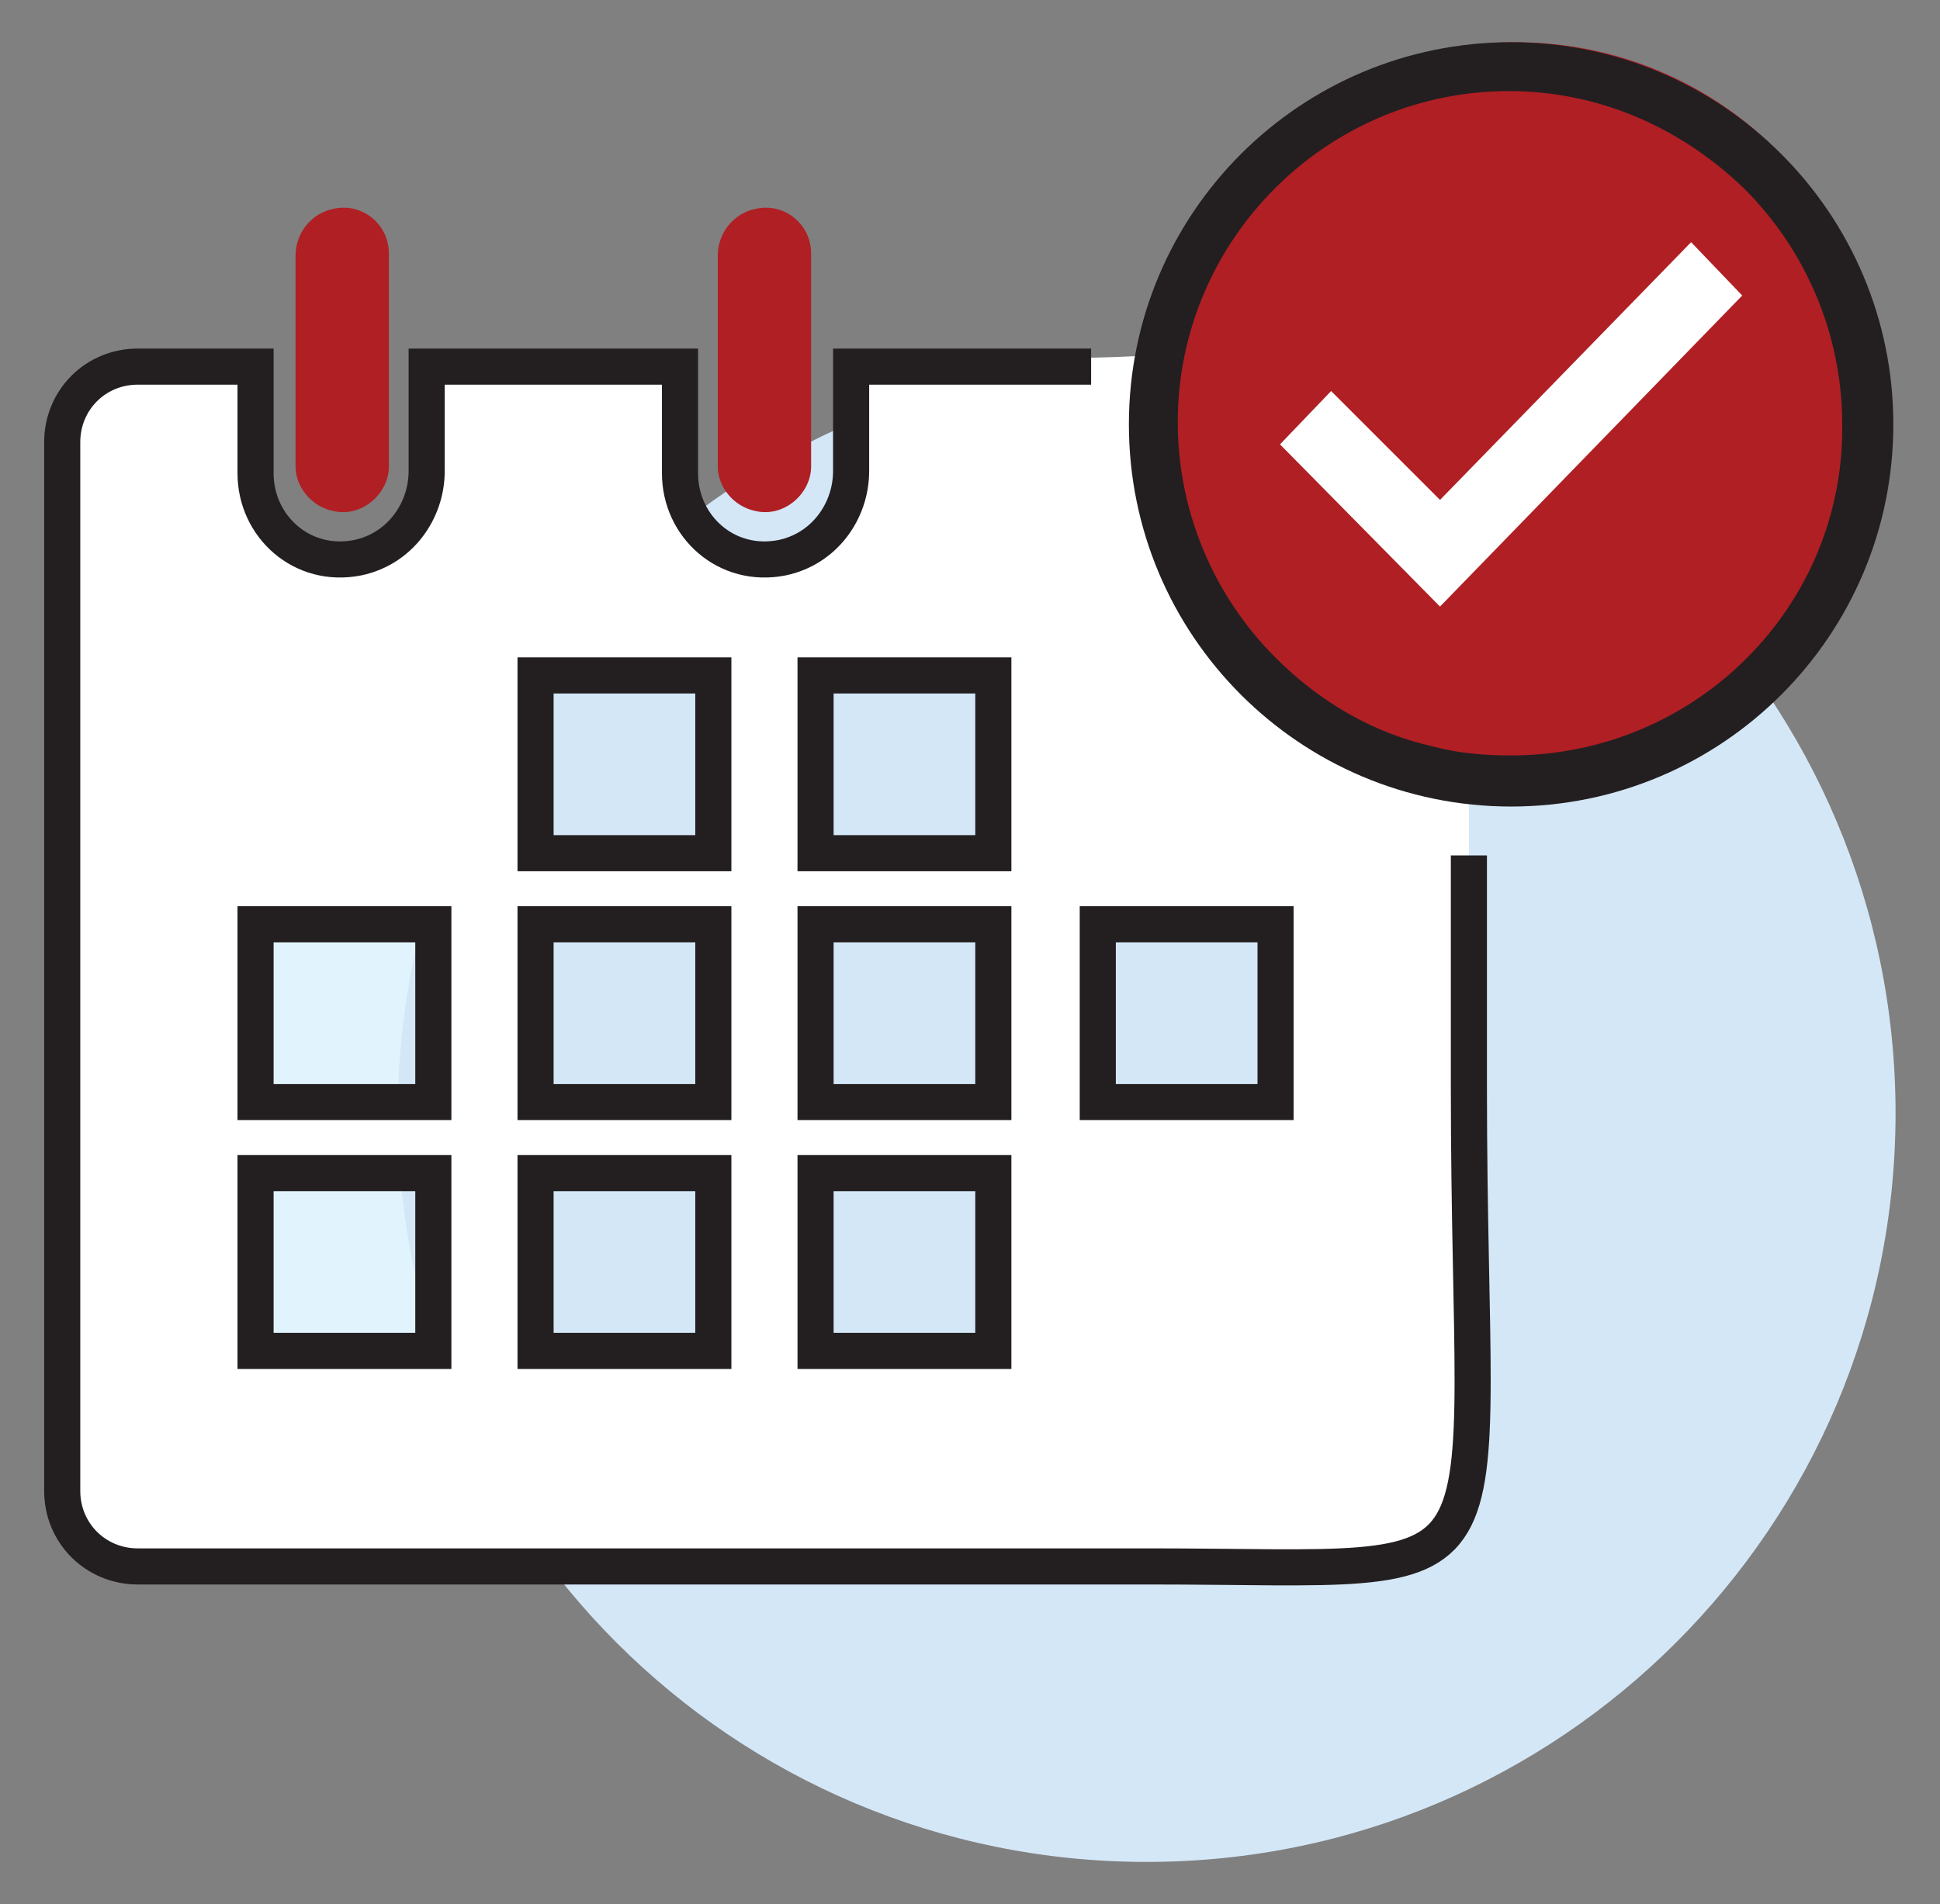
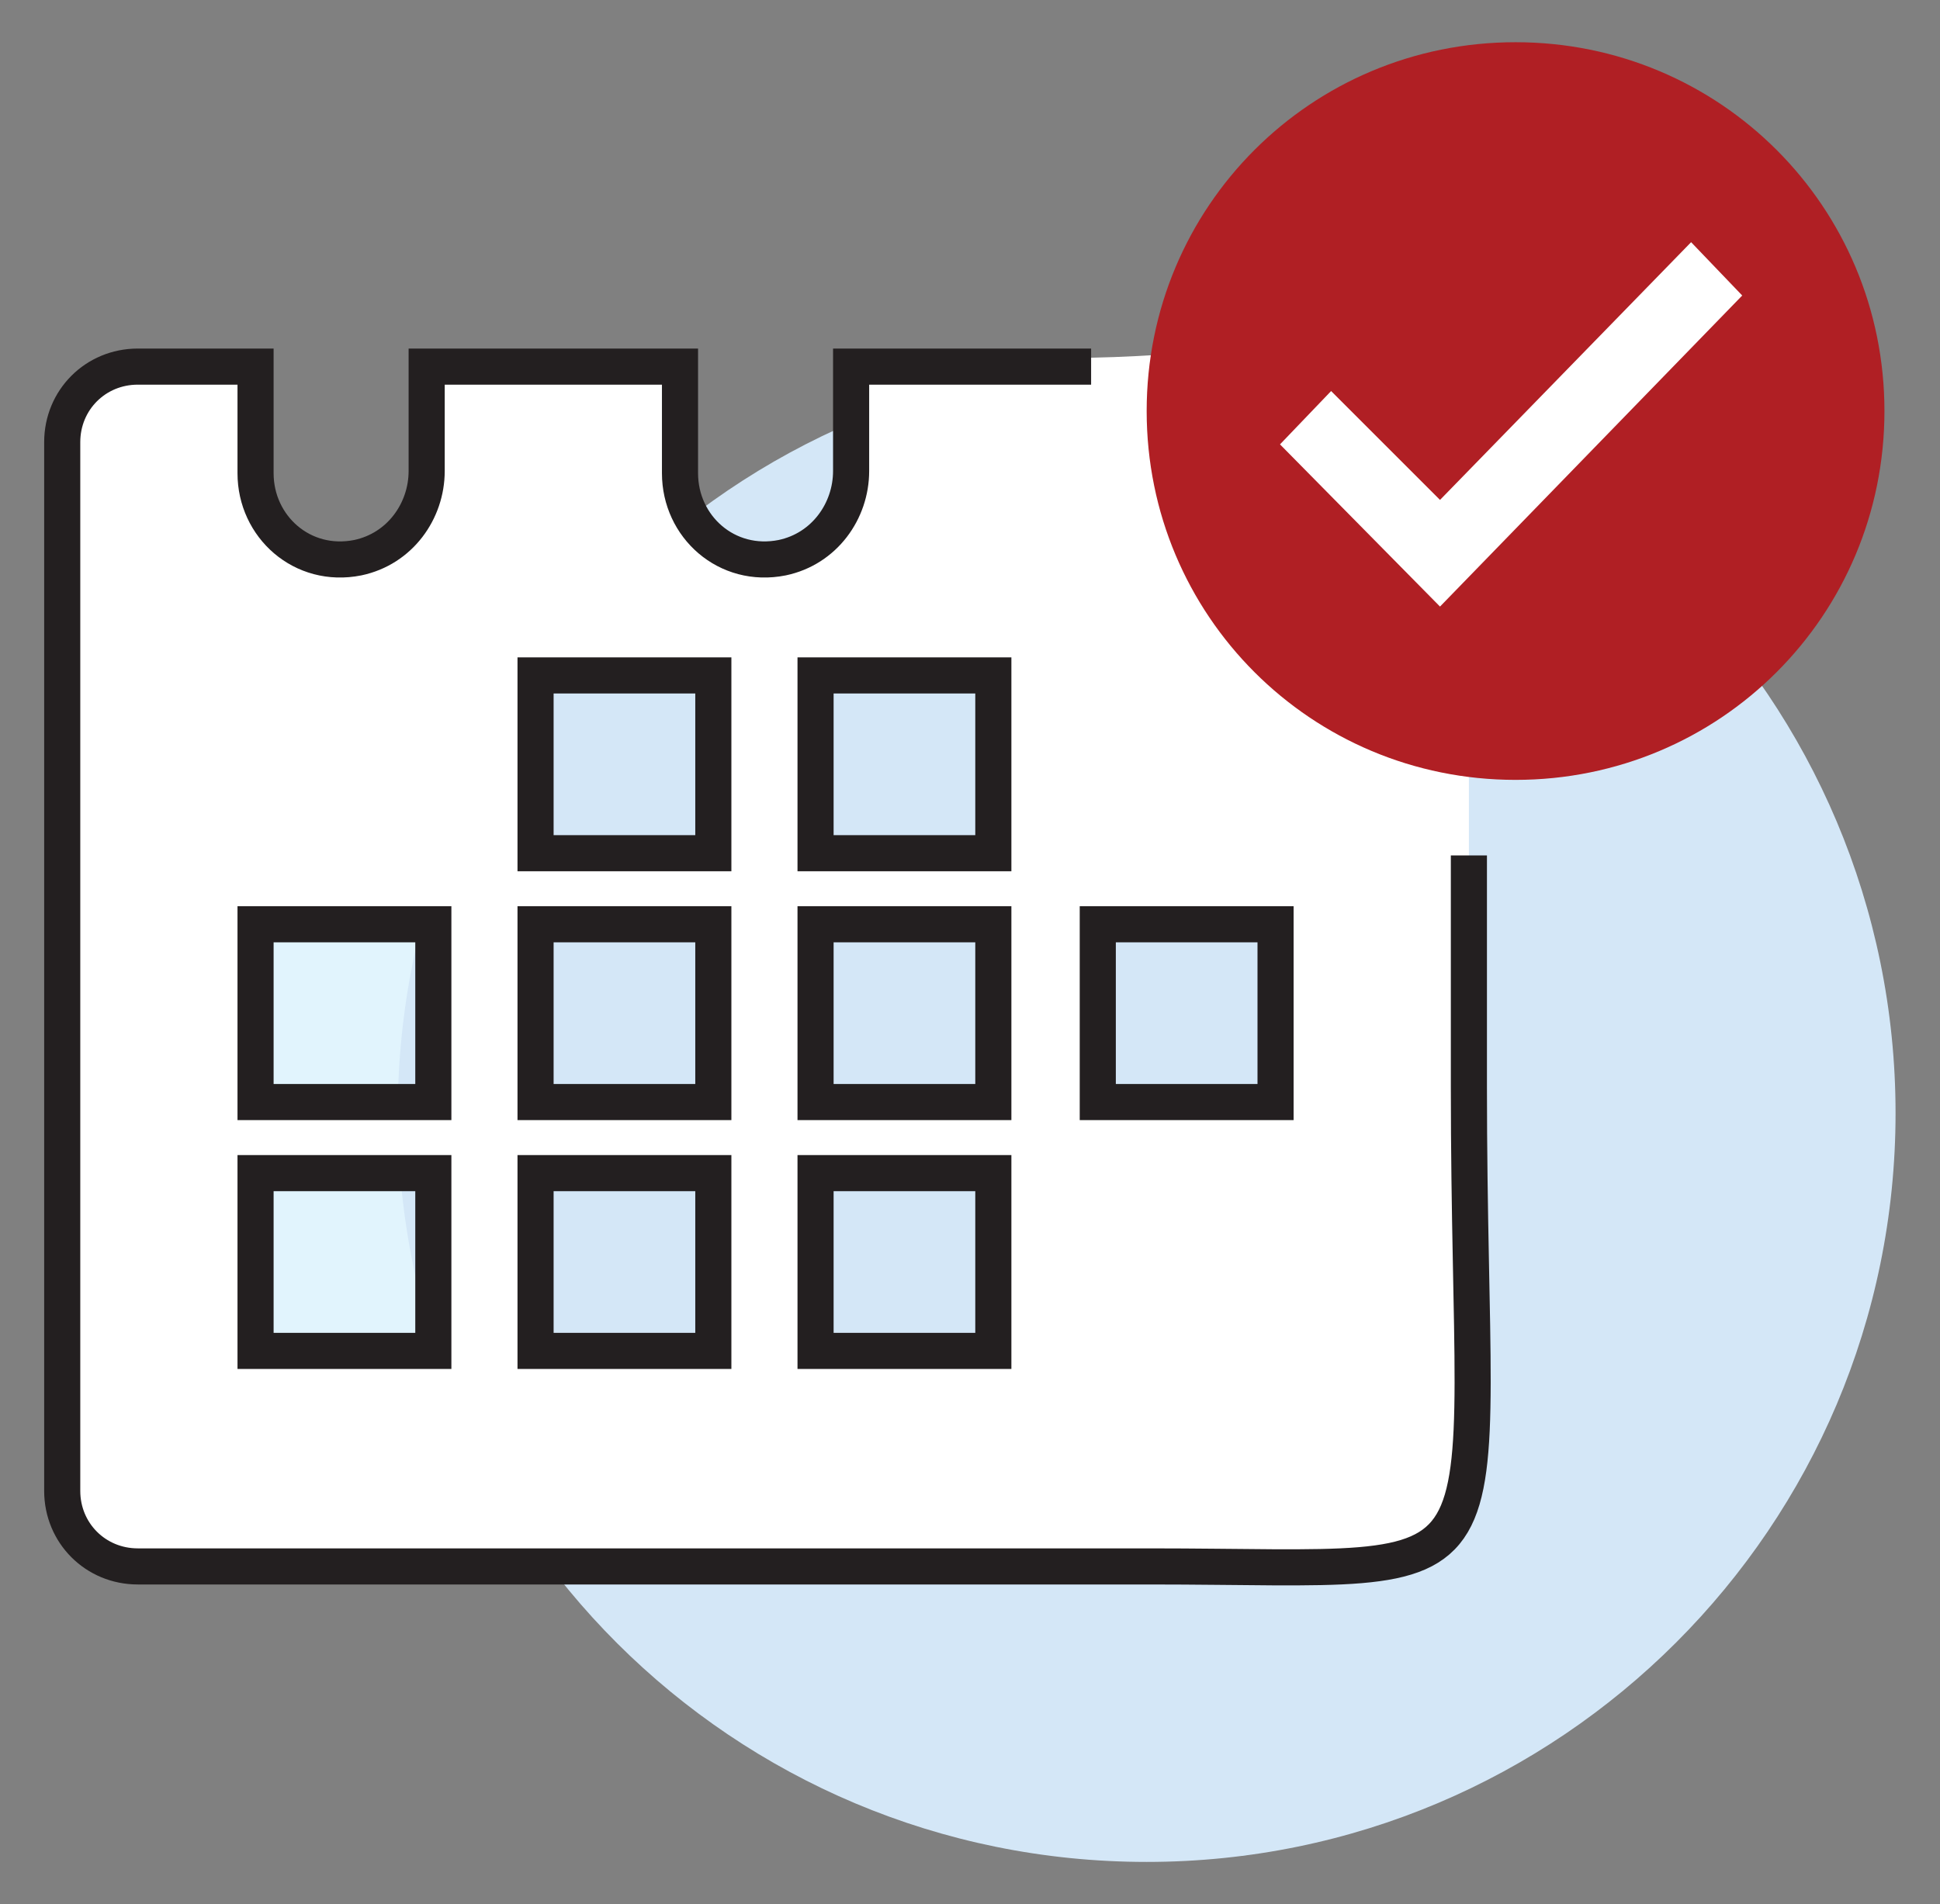
<svg xmlns="http://www.w3.org/2000/svg" xmlns:xlink="http://www.w3.org/1999/xlink" version="1.1" id="Layer_1" x="0px" y="0px" viewBox="0 0 87.3 85.7" style="enable-background:new 0 0 87.3 85.7;" xml:space="preserve">
  <rect x="0" y="0" width="87.3" height="85.7" fill="#808080" stroke="none" />
  <style type="text/css">
	.st0{fill:#E1F4FD;}
	.st1{clip-path:url(#SVGID_00000092432152739694641650000006140548931676901288_);fill:#D4E7F7;}
	.st2{clip-path:url(#SVGID_00000092432152739694641650000006140548931676901288_);fill:#B01F24;}
	.st3{clip-path:url(#SVGID_00000092432152739694641650000006140548931676901288_);fill:#FFFFFF;}
	
		.st4{clip-path:url(#SVGID_00000092432152739694641650000006140548931676901288_);fill:none;stroke:#231F20;stroke-width:1.625;stroke-miterlimit:10;}
	.st5{fill:#FFFFFF;}
	.st6{clip-path:url(#SVGID_00000015339520347070877960000004737936421580104608_);fill:#231F20;}
</style>
  <g>
    <rect x="8.3" y="34.4" class="st0" width="22.1" height="29.4" />
    <g>
      <defs>
        <rect id="SVGID_1_" x="1.9" y="1.9" width="83.4" height="81.9" />
      </defs>
      <clipPath id="SVGID_00000033361542090506667890000002734735246413229730_">
        <use xlink:href="#SVGID_1_" style="overflow:visible;" />
      </clipPath>
      <path style="clip-path:url(#SVGID_00000033361542090506667890000002734735246413229730_);fill:#D4E7F7;" d="M51.6,83.8    c18.6,0,33.7-15.1,33.7-33.7S70.2,16.3,51.6,16.3S17.9,31.4,17.9,50.1S33,83.8,51.6,83.8" />
-       <path style="clip-path:url(#SVGID_00000033361542090506667890000002734735246413229730_);fill:#B01F24;" d="M34,23    c1.3,0.3,2.5-0.8,2.5-2v-9.6c0-1.3-1.2-2.3-2.5-2c-1,0.2-1.7,1.1-1.7,2.1v9.5C32.3,21.9,33,22.8,34,23" />
-       <path style="clip-path:url(#SVGID_00000033361542090506667890000002734735246413229730_);fill:#B01F24;" d="M15,23    c1.3,0.3,2.5-0.8,2.5-2v-9.6c0-1.3-1.2-2.3-2.5-2c-1,0.2-1.7,1.1-1.7,2.1v9.5C13.3,21.9,14,22.8,15,23" />
      <path style="clip-path:url(#SVGID_00000033361542090506667890000002734735246413229730_);fill:#FFFFFF;" d="M63.3,30.3H61l2.3-4.6    l-0.8-2.3h-4.6c-2.2-3.1,2.9-3.3,2.9-7.4c0-1-6.3,0-11.7,0.1H38.3v4.7c0,1.8-1.2,3.5-3.1,3.9c-2.5,0.5-4.6-1.4-4.6-3.8v-4.8H19.2    v4.7c0,1.8-1.2,3.5-3.1,3.9c-2.5,0.5-4.6-1.4-4.6-3.8v-4.8H6.2c-1.9,0-3.4,1.5-3.4,3.4v47.2c0,1.9,1.5,3.4,3.4,3.4h42.9h2.6    c17.2,0,14.4,2,14.4-21.6V28C62.9,27.6,65.8,32,63.3,30.3 M19.5,60.4h-8v-8h8V60.4z M19.5,49.2h-8v-8h8V49.2z M32.1,60.4h-8v-8h8    V60.4z M32.1,49.2h-8v-8h8V49.2z M32.1,38h-8v-8h8V38z M44.7,60.4h-8v-8h8V60.4z M44.7,49.2h-8v-8h8V49.2z M44.7,38h-8v-8h8V38z     M57.4,49.2h-8v-8h8V49.2z" />
      <path style="clip-path:url(#SVGID_00000033361542090506667890000002734735246413229730_);fill:none;stroke:#231F20;stroke-width:1.625;stroke-miterlimit:10;" d="    M49.1,16.5H38.3v4.7c0,1.8-1.2,3.5-3.1,3.9c-2.5,0.5-4.6-1.4-4.6-3.8v-4.8H19.2v4.7c0,1.8-1.2,3.5-3.1,3.9    c-2.5,0.5-4.6-1.4-4.6-3.8v-4.8H6.2c-1.9,0-3.4,1.5-3.4,3.4v47.2c0,1.9,1.5,3.4,3.4,3.4h42.9h2.6c17.2,0,14.4,2,14.4-21.6V38.5     M19.5,60.8h-8v-8h8V60.8z M19.5,49.6h-8v-8h8V49.6z M32.1,60.8h-8v-8h8V60.8z M32.1,49.6h-8v-8h8V49.6z M32.1,38.4h-8v-8h8V38.4z     M44.7,60.8h-8v-8h8V60.8z M44.7,49.6h-8v-8h8V49.6z M44.7,38.4h-8v-8h8V38.4z M57.4,49.6h-8v-8h8V49.6z" />
      <path style="clip-path:url(#SVGID_00000033361542090506667890000002734735246413229730_);fill:#B01F24;" d="M68.2,35.1    c9.2,0,16.6-7.4,16.6-16.6c0-9.2-7.4-16.6-16.6-16.6S51.6,9.3,51.6,18.5C51.6,27.7,59,35.1,68.2,35.1" />
    </g>
    <polygon class="st5" points="76.1,10.9 64.8,22.5 59.9,17.6 57.6,20 64.8,27.3 78.4,13.3  " />
    <g>
      <defs>
        <rect id="SVGID_00000136392274916743118030000012229672532736499072_" x="1.9" y="1.9" width="83.4" height="81.9" />
      </defs>
      <clipPath id="SVGID_00000097485299256678743410000014847305567282152877_">
        <use xlink:href="#SVGID_00000136392274916743118030000012229672532736499072_" style="overflow:visible;" />
      </clipPath>
-       <path style="clip-path:url(#SVGID_00000097485299256678743410000014847305567282152877_);fill:#231F20;" d="M68,1.9    c-9.5,0-17.2,7.7-17.2,17.2c0,9.5,7.7,17.2,17.2,17.2c9.5,0,17.2-7.7,17.2-17.2C85.2,9.6,77.5,1.9,68,1.9 M68,34    c-1.2,0-2.4-0.1-3.5-0.4c-2.7-0.6-5.1-2-7.1-4c-2.8-2.8-4.4-6.6-4.4-10.6c0-8.2,6.7-14.9,14.9-14.9c4,0,7.7,1.6,10.6,4.4    c2.8,2.8,4.4,6.6,4.4,10.6C83,27.3,76.3,34,68,34" />
    </g>
  </g>
</svg>